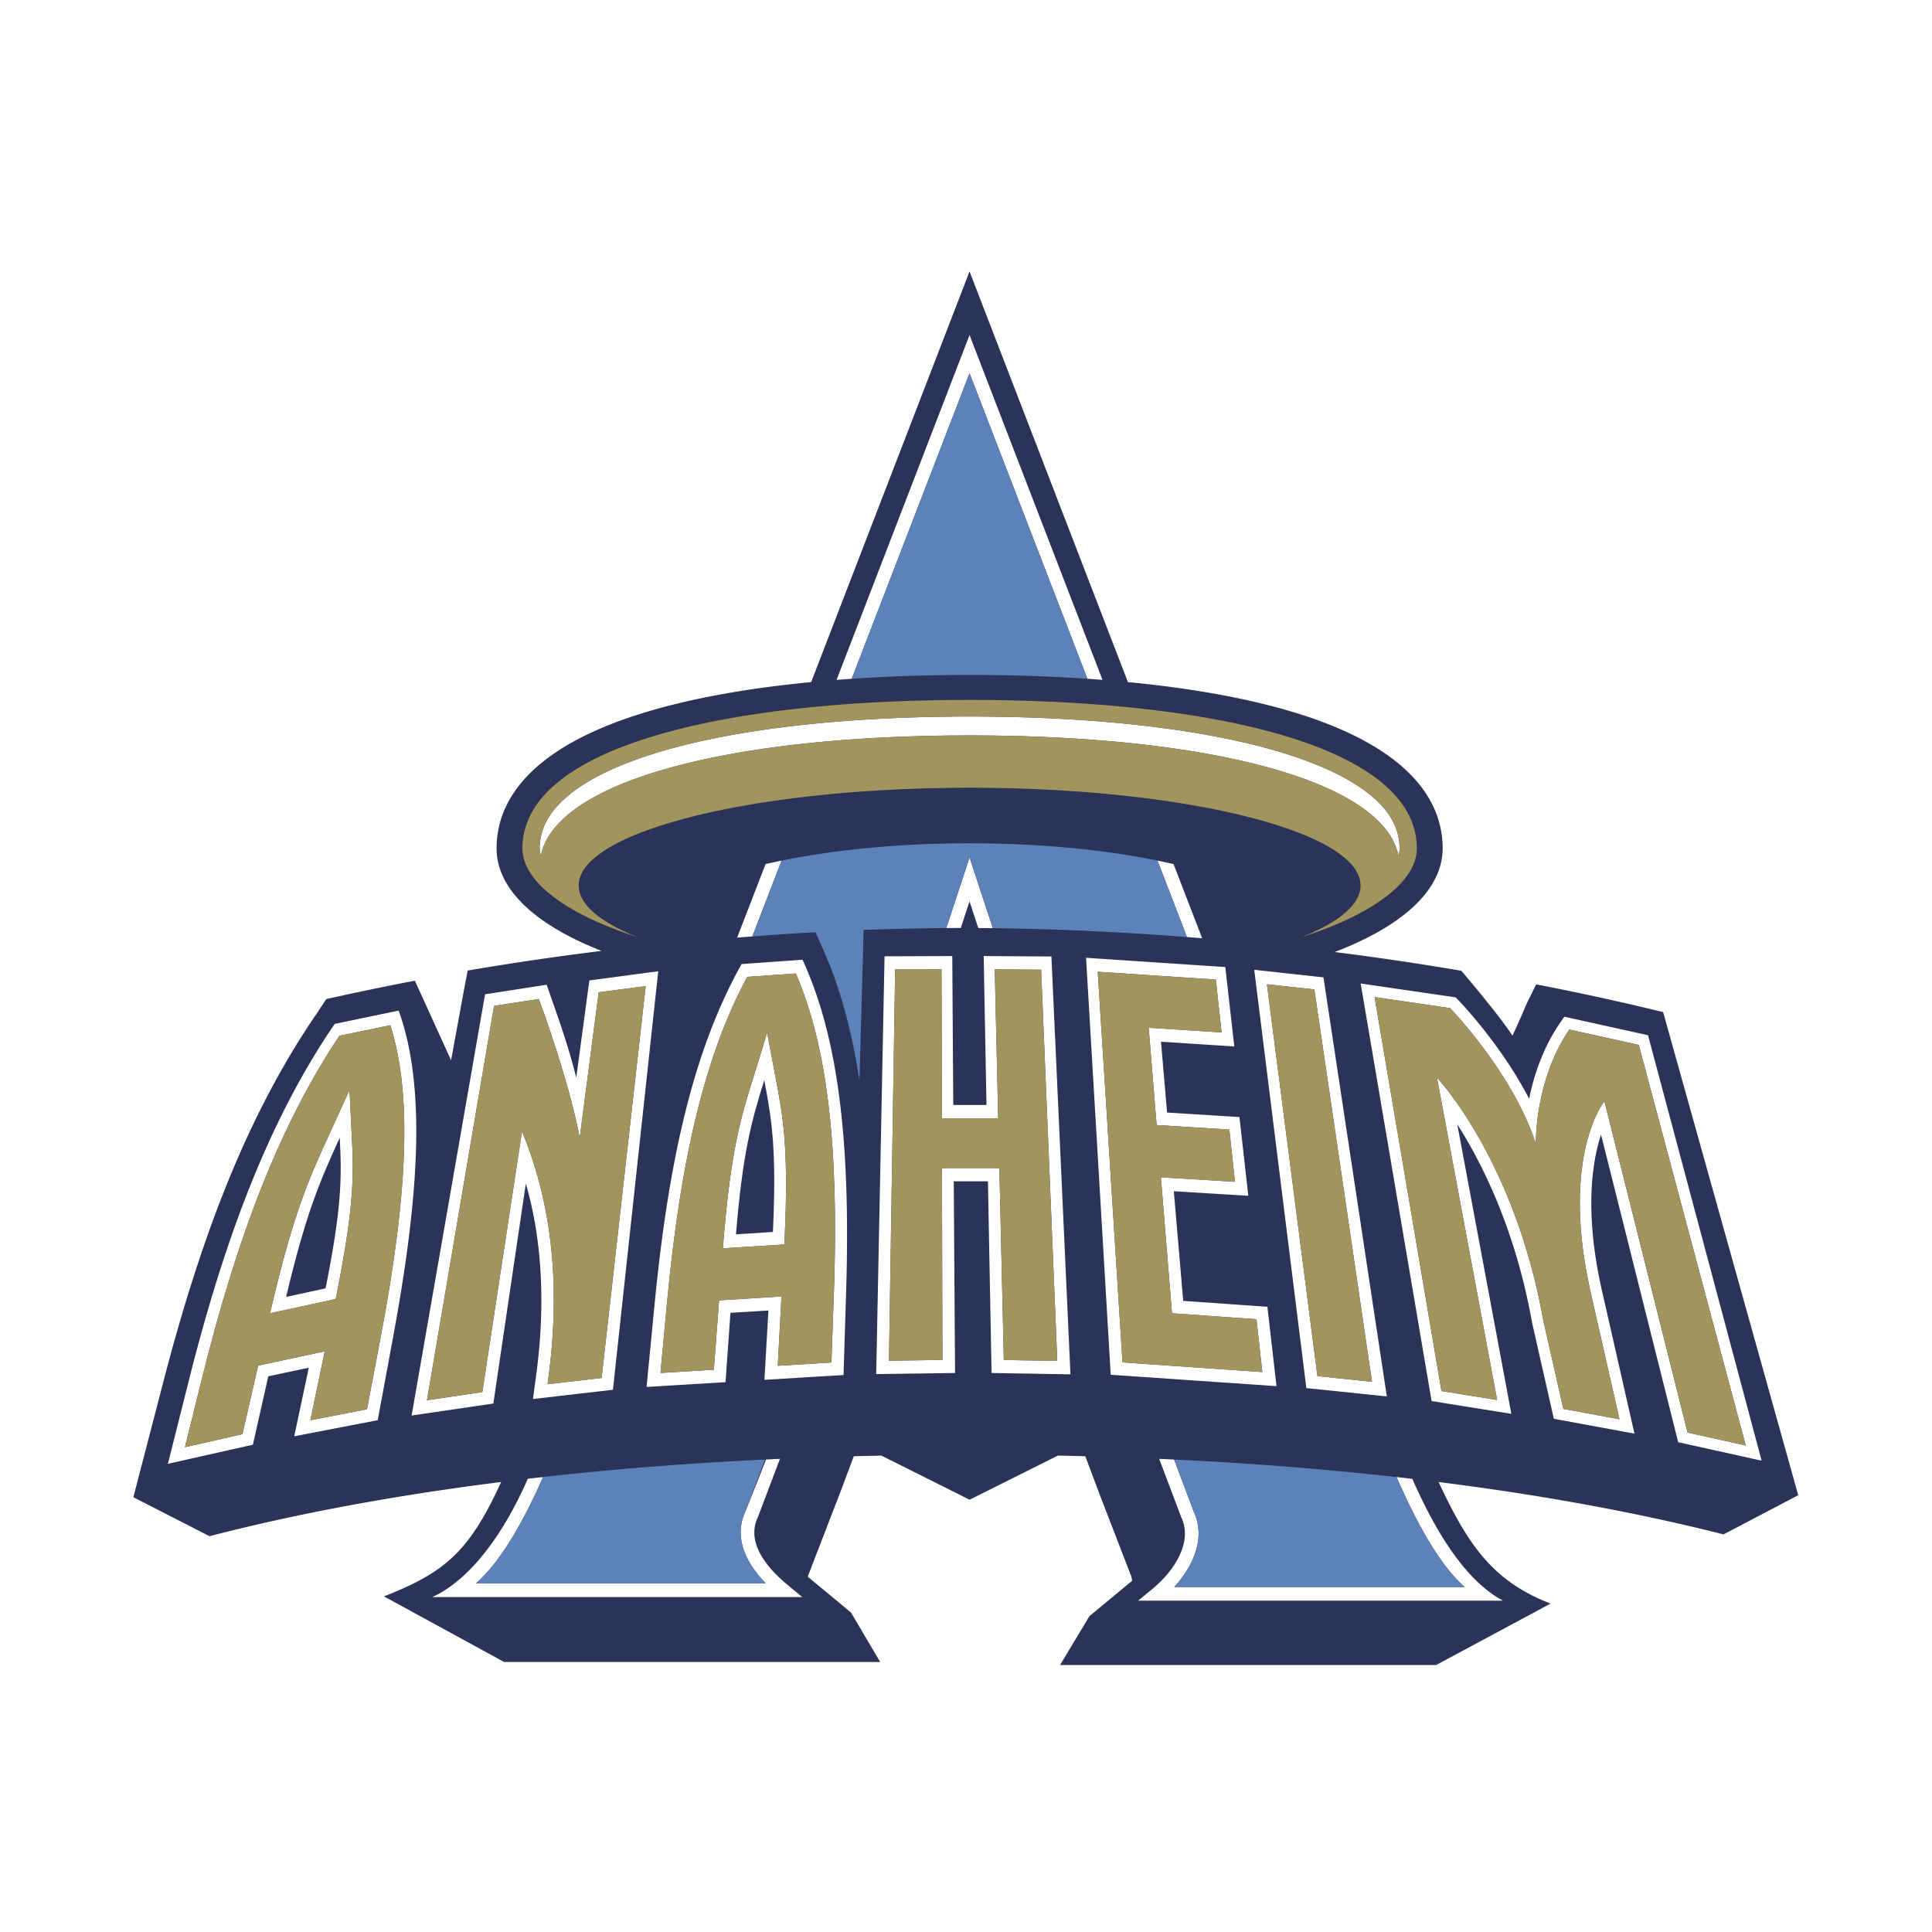
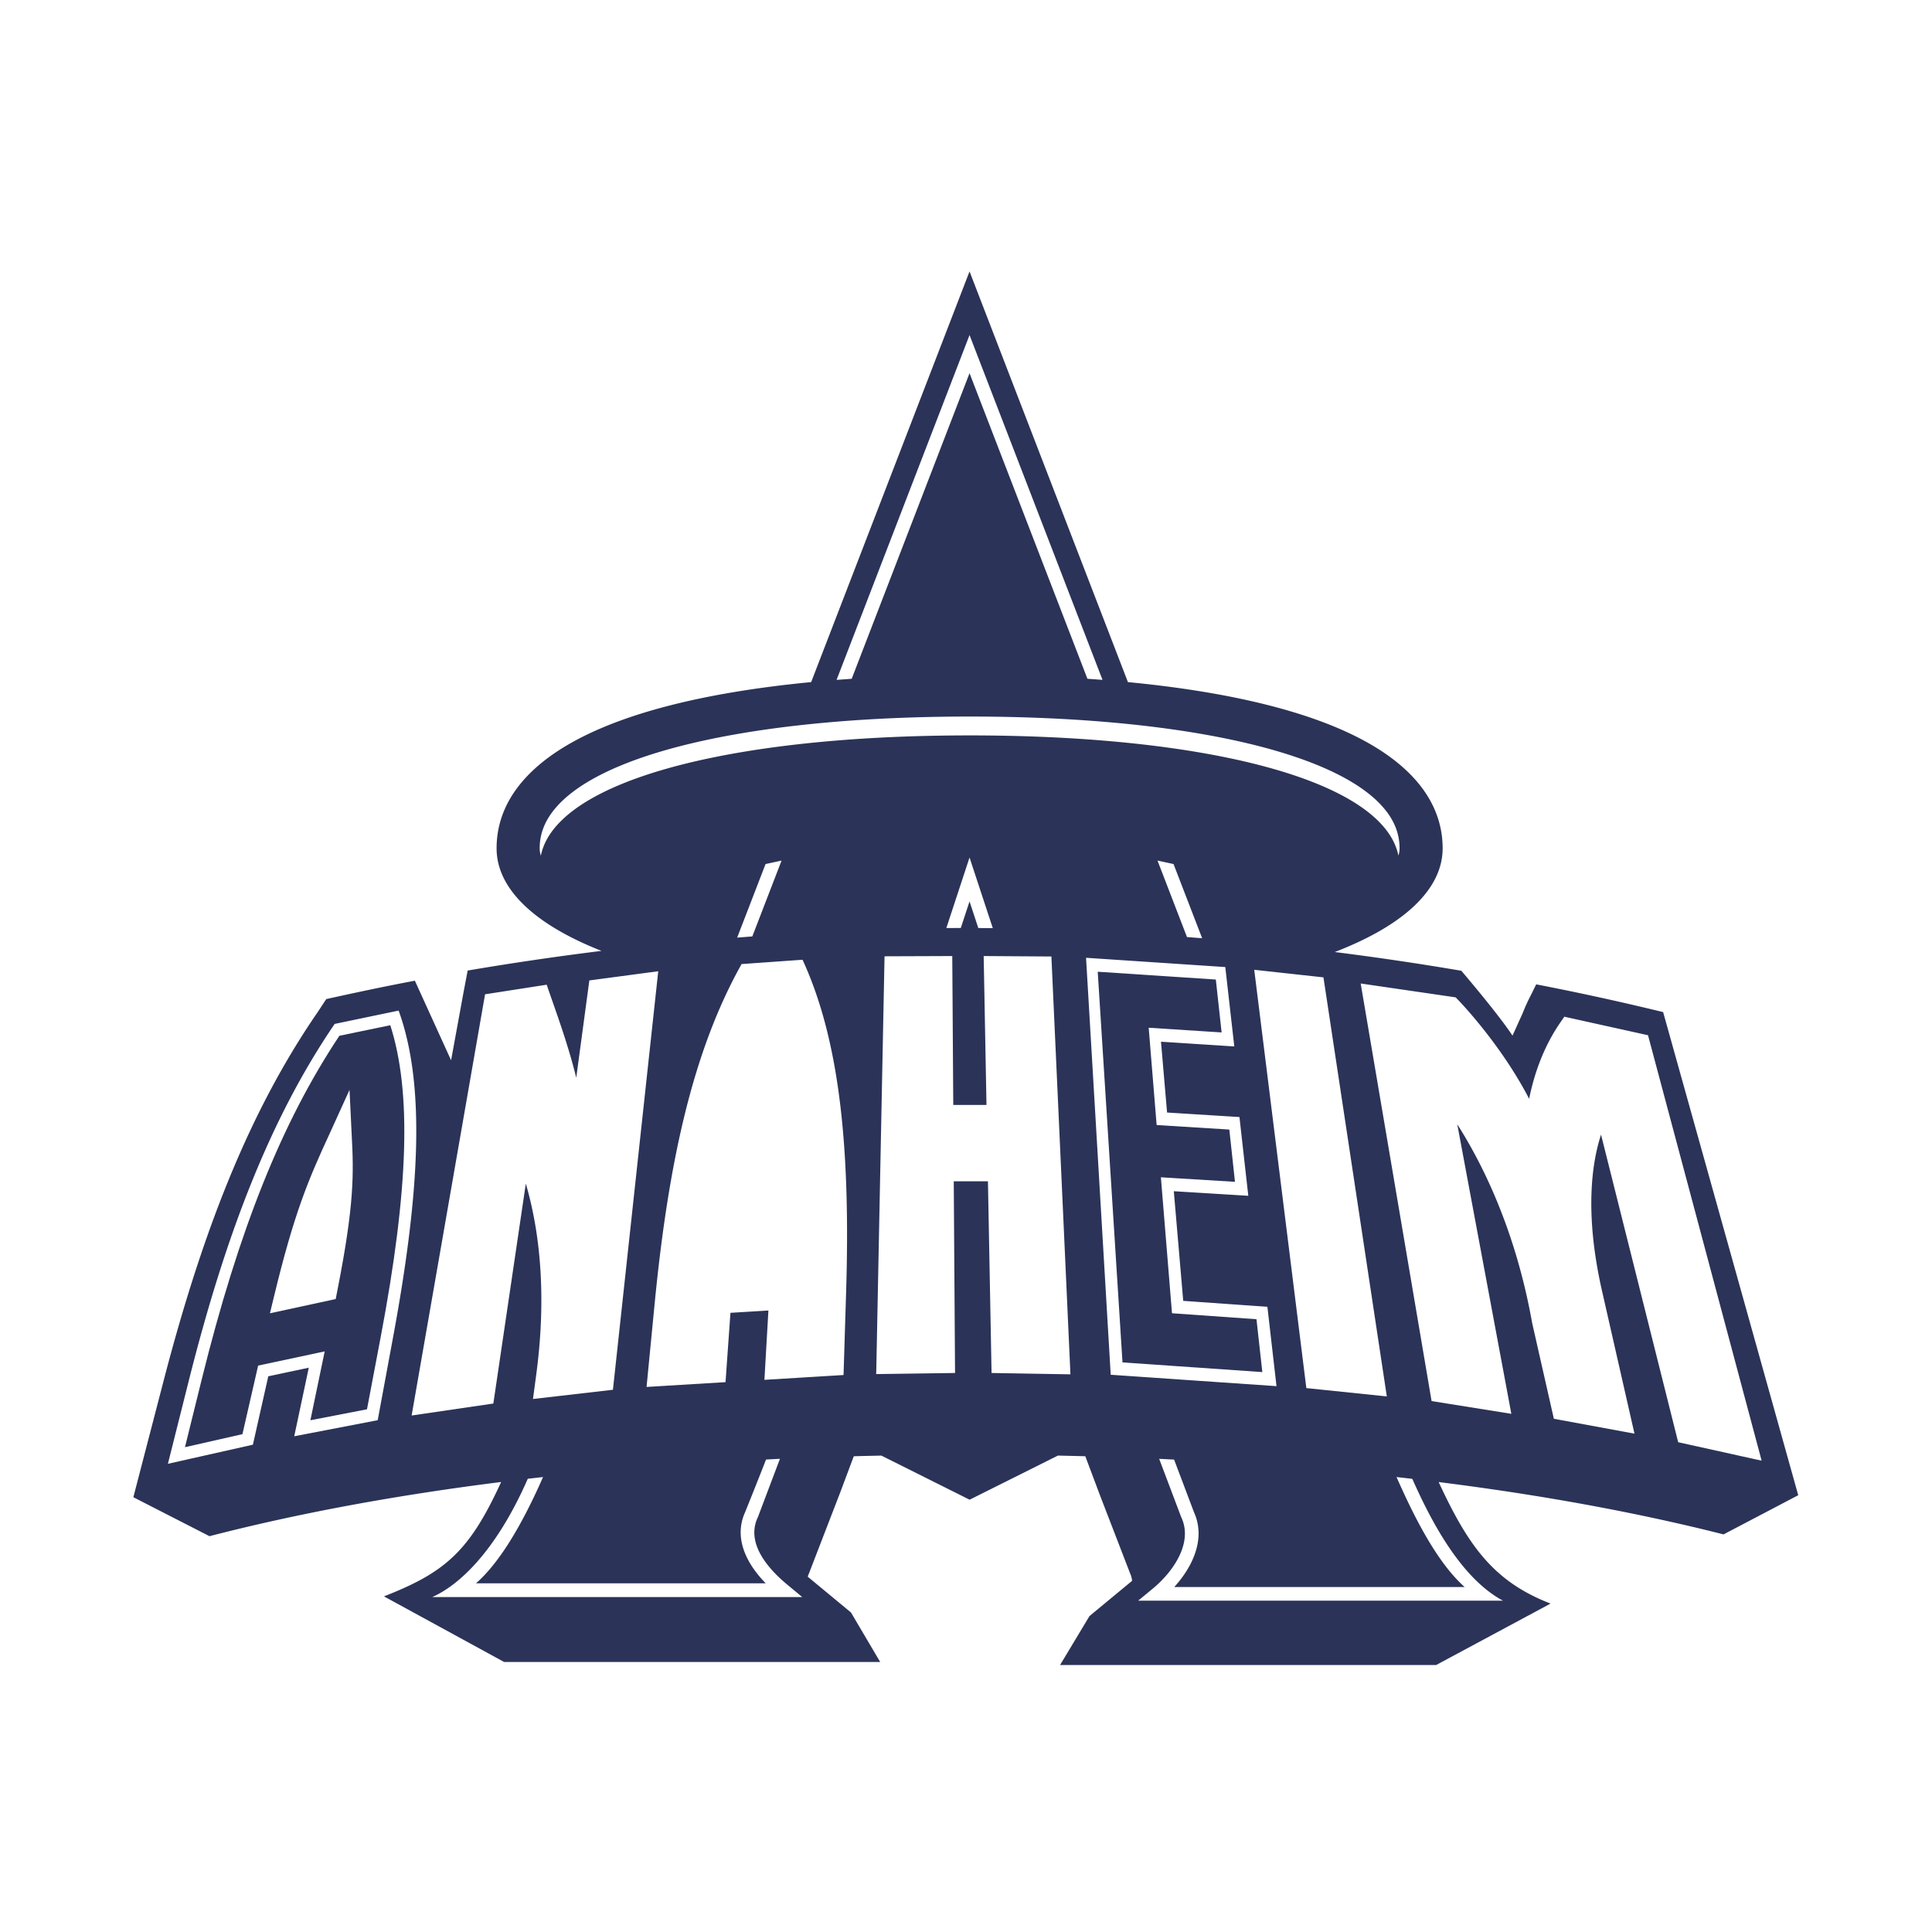
<svg xmlns="http://www.w3.org/2000/svg" viewBox="0 0 192.756 192.756">
  <title>Anaheim Angels - SVG vector logo - www.oklogos.com</title>
  <g fill-rule="evenodd" clip-rule="evenodd">
    <path fill="#fff" d="M0 0h192.756v192.756H0V0z" />
    <path d="M183.363 148.078c-.922-3.312-12.869-46.027-12.869-46.027l-1.287-4.504c-4.256-1.027-10.902-2.537-15.154-3.364l-2.998-.585-4.564-.787c-.568-.097-1.137-.189-1.703-.287 2.514-2.747 3.25-5.547 3.25-7.885 0-3.936-1.641-7.601-4.74-10.595-5.9-5.695-16.648-8.521-27.844-9.82L96.731 15.675 78.007 64.224c-11.188 1.302-21.927 4.129-27.826 9.82-3.1 2.994-4.74 6.659-4.74 10.595 0 2.292.708 5.028 3.104 7.721-.859.139-1.718.283-2.575.426l-2.812.478-.016.077-2.506.473c-2.538.473-5.303 1.048-8.973 1.859l-1.625.359-1.736 2.635c-6.743 9.814-11.664 21.561-15.952 38.057l-3.847 14.807 11.918 6.098 1.507-.391c6.006-1.553 13.094-2.969 20.021-4.084-4.11 3.477-11.901 6.328-11.901 6.328l19.206 10.441h45.747l-6.931-11.752-2.594-2.141s2.27-5.896 2.401-6.246l8.862 4.428 8.85-4.418c.195.52 2.533 6.596 2.533 6.596l-2.582 2.137-7.031 11.699h45.805l17.836-9.584s-9.168-4.473-11.096-7.57c6.746 1.084 14.074 2.516 19.896 3.996l1.521.385 11.779-6.178-.887-3.197z" fill="#fff" />
-     <path d="M54.747 137.221l-.116.883 5.393-.625 4.399-39.1-4.692.621-1.892 14.514c-.87-4.643-3.032-10.98-3.7-12.793-.131-.359-.257-.703-.378-1.053l-4.47.688-6.692 39.346 5.526-.816 3.952-25.992c3.482 8.315 3.626 16.993 2.67 24.327zM99.246 96.709l.344 14.859h-5.62l-.036-14.859-4.625.016-.617 39.033 5.334-.078-.046-19.141h5.727l.443 19.147 5.336.091-1.613-39.031-4.627-.037zM131.441 137.293l5.444.57-5.752-39.15-4.731-.514 5.039 39.094zM73.428 123.148l3.688-.236c.367-8.078-.08-11.053-.865-15.145-1.32 4.237-2.155 7.294-2.823 15.381z" fill="#2b3358" />
-     <path d="M74.549 97.459c-4.109 7.658-6.635 17.797-8.02 32.717l-.632 6.805 5.326-.324.519-6.918 6.225-.391-.37 6.918 5.354-.328.247-6.955c.518-14.785-.696-24.666-3.796-31.861l-4.853.337zm3.762 25.434l-.051 1.264-6.145.391.123-1.418c.716-8.248 1.603-11.443 2.953-15.721l1.348-4.381.82 4.371c.81 4.138 1.293 7.251.952 15.494zM28.546 129.395l3.937-.857c1.629-8.146 1.618-11.074 1.413-15.027-2.047 4.462-3.408 7.692-5.35 15.884zM168.367 142.928l5.807 1.289-10.672-39.967-6.928-1.531c-3.494 5.09-3.342 11.396-3.342 11.396-2.281-7.066-8.555-13.537-8.555-13.537l-7.535-1.1 6.674 39.309 5.553.889-6.002-32.154s7.746 8.113 10.625 24.297l1.982 8.746 5.604 1.037-2.893-12.725c-3.039-13.602 1.387-19.014 1.387-19.014l8.295 33.065z" fill="#2b3358" />
    <path d="M179.41 149.178l-13.479-48.199h.006a269.419 269.419 0 0 0-12.67-2.77c-.121.242-.539 1.094-.539 1.094a18.106 18.106 0 0 0-.832 1.834c-.381.822-.551 1.229-.996 2.188-1.428-2.182-5.102-6.471-5.102-6.471a292.924 292.924 0 0 0-12.631-1.87c6.965-2.676 10.766-6.3 10.766-10.345 0-2.837-1.174-5.408-3.486-7.642-5.664-5.464-17.127-7.907-27.914-8.944L96.731 27.08 80.93 68.053c-10.783 1.04-22.239 3.481-27.898 8.944-2.313 2.234-3.487 4.805-3.487 7.642 0 3.989 3.695 7.567 10.469 10.232-4.27.529-8.741 1.176-13.355 1.961l-.449 2.369-1.205 6.584-3.613-7.939c-2.881.539-5.873 1.176-8.841 1.832l-.832 1.264c-6.374 9.266-11.186 20.621-15.395 36.814l-3.02 11.621 7.598 3.889c8.949-2.316 18.74-4.104 29.098-5.408-3.169 6.928-5.588 9.023-11.692 11.412l11.992 6.549h37.517l-2.915-4.941-4.311-3.568a1.87 1.87 0 0 1 .116-.32l3.127-8.104 1.348-3.596c.914-.025 1.831-.045 2.75-.066l8.808 4.402 8.805-4.402c.916.021 1.826.041 2.736.066l1.455 3.873 3.02 7.826c.109.236.168.479.193.73l-4.252 3.518-2.936 4.885h37.518l11.422-6.133c-5.688-2.193-8.213-5.756-11.166-12.125 10.082 1.268 19.643 2.998 28.424 5.223l7.451-3.909zM96.731 33.429l13.267 34.402a505.38 505.38 0 0 0-1.506-.11L96.731 37.233 84.975 67.722c.061-.002-.437.031-1.51.11l13.266-34.403zM37.684 141.693l-8.328 1.604 1.451-6.842-4.04.859-1.536 6.824-8.479 1.906 2.083-8.289c3.641-14.479 8.096-26.137 14.555-35.598l6.381-1.33c2.699 7.432 2.121 18.16-.552 32.578l-1.535 8.288zm11.537-1.662l-8.153 1.195 7.326-42.025 6.15-.957c.853 2.518 2.073 5.717 2.948 9.281l1.307-9.707 6.874-.918-4.521 41.758-7.977.92.316-2.357c.953-7.061.588-13.584-1.03-19.131l-3.24 21.941zm-6.104 19.311c2.604-1.145 6.316-4.459 9.542-11.807l1.52-.17c-2.26 5.141-4.501 8.693-6.692 10.604h28.908c-2.327-2.396-3.062-4.873-2.061-7.086.003-.01 1.177-2.908 2.093-5.264.462-.027.922-.053 1.387-.072l-2.203 5.828-.011.021-.01.02c-1.168 2.537.984 5.055 2.992 6.713l1.463 1.213H43.117zm41.298-30.36l-.254 8.203-7.895.482.398-6.918-3.787.232-.491 6.916-7.879.479.796-8.201c1.389-14.33 3.854-25.383 8.685-33.99l6.081-.431c3.74 8.105 4.79 18.967 4.346 33.228zM73.547 93.546l2.833-7.34 1.597-.344-2.917 7.565-1.513.119zm25.381 43.438l-.361-19.125h-3.411l.129 19.125-7.866.109.832-41.683 6.757-.025.1 14.857h3.313l-.279-14.857 6.756.045 1.9 41.688-7.87-.134zM94.416 92.59l2.315-7.037 2.32 7.048-1.445-.011-.875-2.658-.872 2.653-1.443.005zm2.324-19.218c-19.991 0-35.193 3.153-40.668 8.44-1.156 1.117-1.852 2.289-2.111 3.555a2.424 2.424 0 0 1-.118-.728c0-1.72.729-3.261 2.229-4.709 5.475-5.285 20.677-8.44 40.668-8.44 19.988 0 35.193 3.156 40.668 8.44 1.5 1.448 2.227 2.989 2.227 4.709 0 .239-.041.483-.115.725-.26-1.263-.957-2.435-2.111-3.552-5.475-5.288-20.68-8.44-40.669-8.44zm41.623 65.95l-8.029-.832-5.199-41.734 6.906.756 6.322 41.81zm-18.424-45.714l-1.514-.118-2.941-7.631 1.6.347 2.855 7.402zm-9.123 43.552l-2.461-41.601 13.893.924.898 7.921-7.314-.473.607 7.066 7.221.451.883 7.857-7.432-.457.939 10.939 8.398.592.908 7.918-16.54-1.137zm39.139 22.541h-36.402l1.463-1.207c2.043-1.689 4.018-4.555 2.857-7.078l-.012-.02-.008-.021-2.203-5.828 1.49.076 1.99 5.266c1.186 2.629-.135 5.428-1.973 7.447h28.971c-3.01-2.662-5.42-7.875-6.797-10.971.527.061 1.053.117 1.574.18 1.568 3.512 4.595 9.777 9.05 12.156zm9.84-31.078l3.277 14.412-8.043-1.484-2.148-9.477-.006-.025-.006-.025c-1.668-9.389-5.037-16.029-7.477-19.855l5.395 28.889-7.957-1.273-7.074-41.662 9.473 1.383.27.277c.213.221 4.268 4.443 7.064 9.846.453-2.256 1.342-5.033 3.072-7.555l.438-.637 8.35 1.848 11.336 42.447-8.326-1.842-7.697-30.688c-.89 2.726-1.668 7.687.059 15.421z" fill="#2b3358" />
    <path fill="#2b3358" d="M116.93 131.023l-1.108-13.564 7.391.451-.563-5.213-7.252-.451-.793-9.707 7.276.467-.578-5.276-11.782-.779 2.471 38.977 13.951.965-.584-5.274-8.429-.596zM38.939 102.287l-5.079 1.053c-5.701 8.576-10.012 19.229-13.767 34.416l-1.639 6.631 5.734-1.301 1.566-6.84 6.641-1.418-1.428 6.871 5.647-1.094 1.366-7.199c2.815-14.849 3.08-24.51.959-31.119zm-5.233 26.229l-.213 1.09-6.561 1.422.4-1.654c2.021-8.377 3.447-11.709 5.526-16.207l2.014-4.428.211 4.385c.223 4.007.256 7.042-1.377 15.392z" />
-     <path d="M96.74 67.339c3.363 0 7.43.09 11.752.382L96.731 37.233 84.975 67.722c4.323-.293 8.396-.383 11.765-.383zM81.369 93.012l.604 1.372c1.718 3.753 2.966 8.134 3.772 13.41l.352-12.382.06-2.63c3.166-.123 5.937-.169 8.26-.19l2.315-7.037 2.32 7.048c4.902.062 11.555.277 19.375.889l-2.941-7.631c-5.326-1.089-11.781-1.726-18.747-1.726-6.969 0-13.43.64-18.761 1.729-.968 2.514-1.944 5.042-2.917 7.565 2.204-.171 4.304-.309 6.308-.417zM74.334 150.883c.006-.01 1.075-2.84 1.994-5.264-7.57.363-14.981.939-22.146 1.74-2.26 5.141-4.502 8.699-6.695 10.609h28.908c-2.327-2.396-3.062-4.872-2.061-7.085zM139.332 147.365a351.85 351.85 0 0 0-22.193-1.746l1.992 5.27c1.186 2.629-.135 5.428-1.973 7.447h28.971c-3.01-2.662-5.424-7.875-6.797-10.971z" fill="#5d82ba" />
-     <path d="M38.939 102.287l-5.079 1.053c-5.701 8.576-10.012 19.229-13.767 34.416l-1.639 6.631 5.734-1.301 1.566-6.84 6.641-1.418-1.428 6.871 5.647-1.094 1.366-7.199c2.815-14.849 3.08-24.51.959-31.119zm-12.008 28.74l.4-1.654c2.021-8.377 3.447-11.709 5.526-16.207l2.014-4.428.211 4.385c.224 4.008.257 7.043-1.377 15.393l-.213 1.09-6.561 1.421zM59.731 99l-1.892 14.514c-.87-4.643-3.032-10.98-3.7-12.793-.131-.359-.257-.703-.378-1.053l-4.47.688-6.692 39.346 5.526-.816 3.952-25.992c3.482 8.316 3.626 16.994 2.67 24.328l-.116.883 5.393-.625 4.399-39.1-4.692.62zM79.402 97.121l-4.853.338c-4.109 7.658-6.635 17.797-8.02 32.717l-.632 6.805 5.326-.324.519-6.918 6.225-.391-.37 6.918 5.354-.328.247-6.955c.517-14.786-.697-24.667-3.796-31.862zm-7.288 27.426l.123-1.418c.716-8.248 1.603-11.443 2.953-15.721l1.348-4.381.82 4.371c.811 4.139 1.294 7.252.953 15.494l-.051 1.264-6.146.391zM99.246 96.709l.344 14.859h-5.62l-.036-14.859-4.625.016-.617 39.033 5.334-.078-.046-19.141h5.727l.443 19.147 5.336.091-1.613-39.031-4.627-.037zM116.93 131.023l-1.108-13.564 7.391.451-.563-5.213-7.252-.451-.793-9.707 7.276.467-.578-5.276-11.782-.779 2.471 38.977 13.951.965-.584-5.274-8.429-.596zM126.402 98.199l5.039 39.094 5.444.57-5.752-39.15-4.731-.514zM158.686 128.877l2.893 12.725-5.604-1.037-1.982-8.746c-2.879-16.184-10.625-24.297-10.625-24.297l6.002 32.154-5.553-.889-6.674-39.309 7.535 1.1s6.273 6.471 8.555 13.537c0 0-.152-6.307 3.342-11.396l6.928 1.531 10.672 39.967-5.807-1.289-8.295-33.064c-.001-.001-4.427 5.411-1.387 19.013zM96.74 69.83c-24.642 0-44.617 4.717-44.617 14.809 0 3.316 4.342 6.569 11.468 8.851-3.708-1.489-5.855-3.252-5.855-5.143 0-5.385 17.465-9.753 39.004-9.753 21.541 0 39.002 4.368 39.002 9.753 0 1.89-2.145 3.653-5.855 5.143 7.129-2.282 11.469-5.535 11.469-8.851-.001-10.092-19.977-14.809-44.616-14.809zm42.78 15.533c-.26-1.263-.957-2.435-2.111-3.552-5.475-5.287-20.68-8.44-40.668-8.44-19.991 0-35.193 3.153-40.668 8.44-1.156 1.117-1.852 2.289-2.111 3.555a2.424 2.424 0 0 1-.118-.728c0-1.72.729-3.261 2.229-4.709 5.475-5.285 20.677-8.44 40.668-8.44 19.988 0 35.193 3.156 40.668 8.44 1.5 1.448 2.227 2.989 2.227 4.709-.001.24-.042.484-.116.725z" fill="#a2945d" />
    <path d="M170.445 161.621h-1.852v5.045h-1.254v-5.045h-1.848v-1.088h4.953v1.088h.001zm8.389 5.045h-1.254v-4.885h-.027l-1.777 4.885h-1.209l-1.719-4.885h-.029v4.885h-1.254v-6.133h2.172l1.428 4h.029l1.486-4h2.154v6.133z" fill="#fff" />
  </g>
</svg>